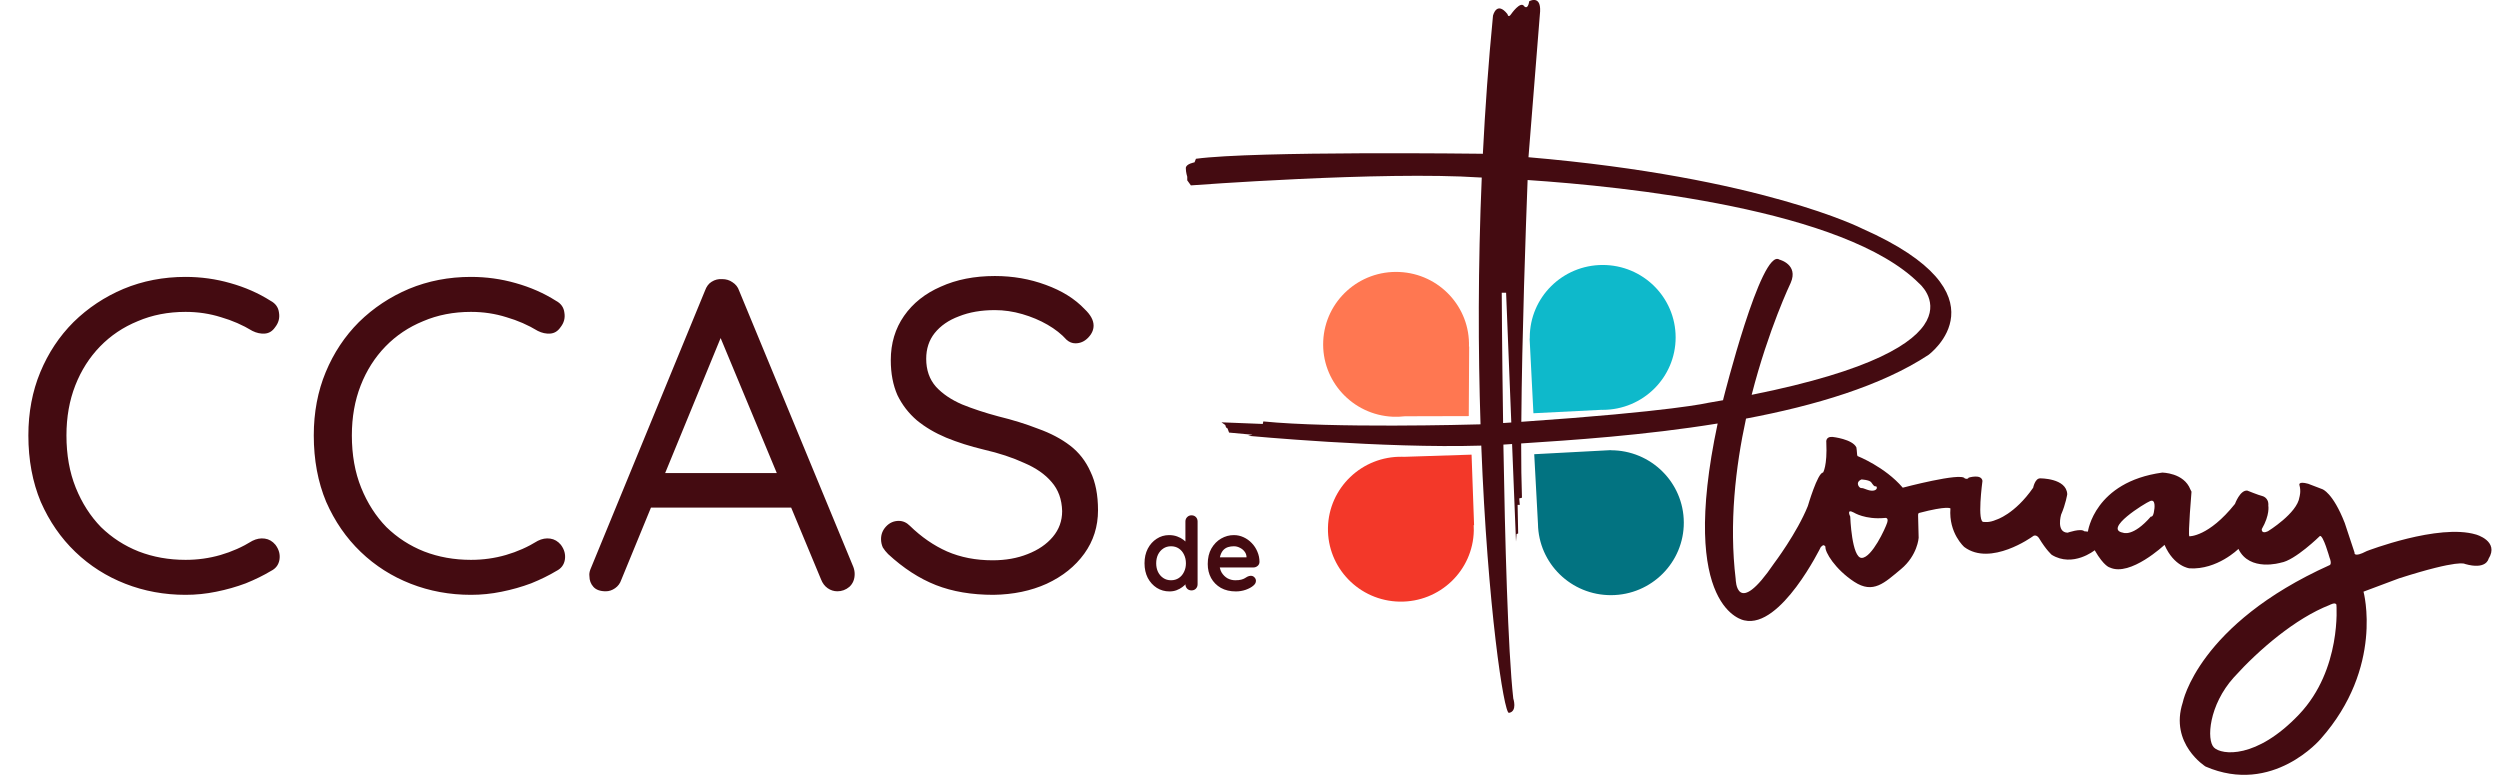
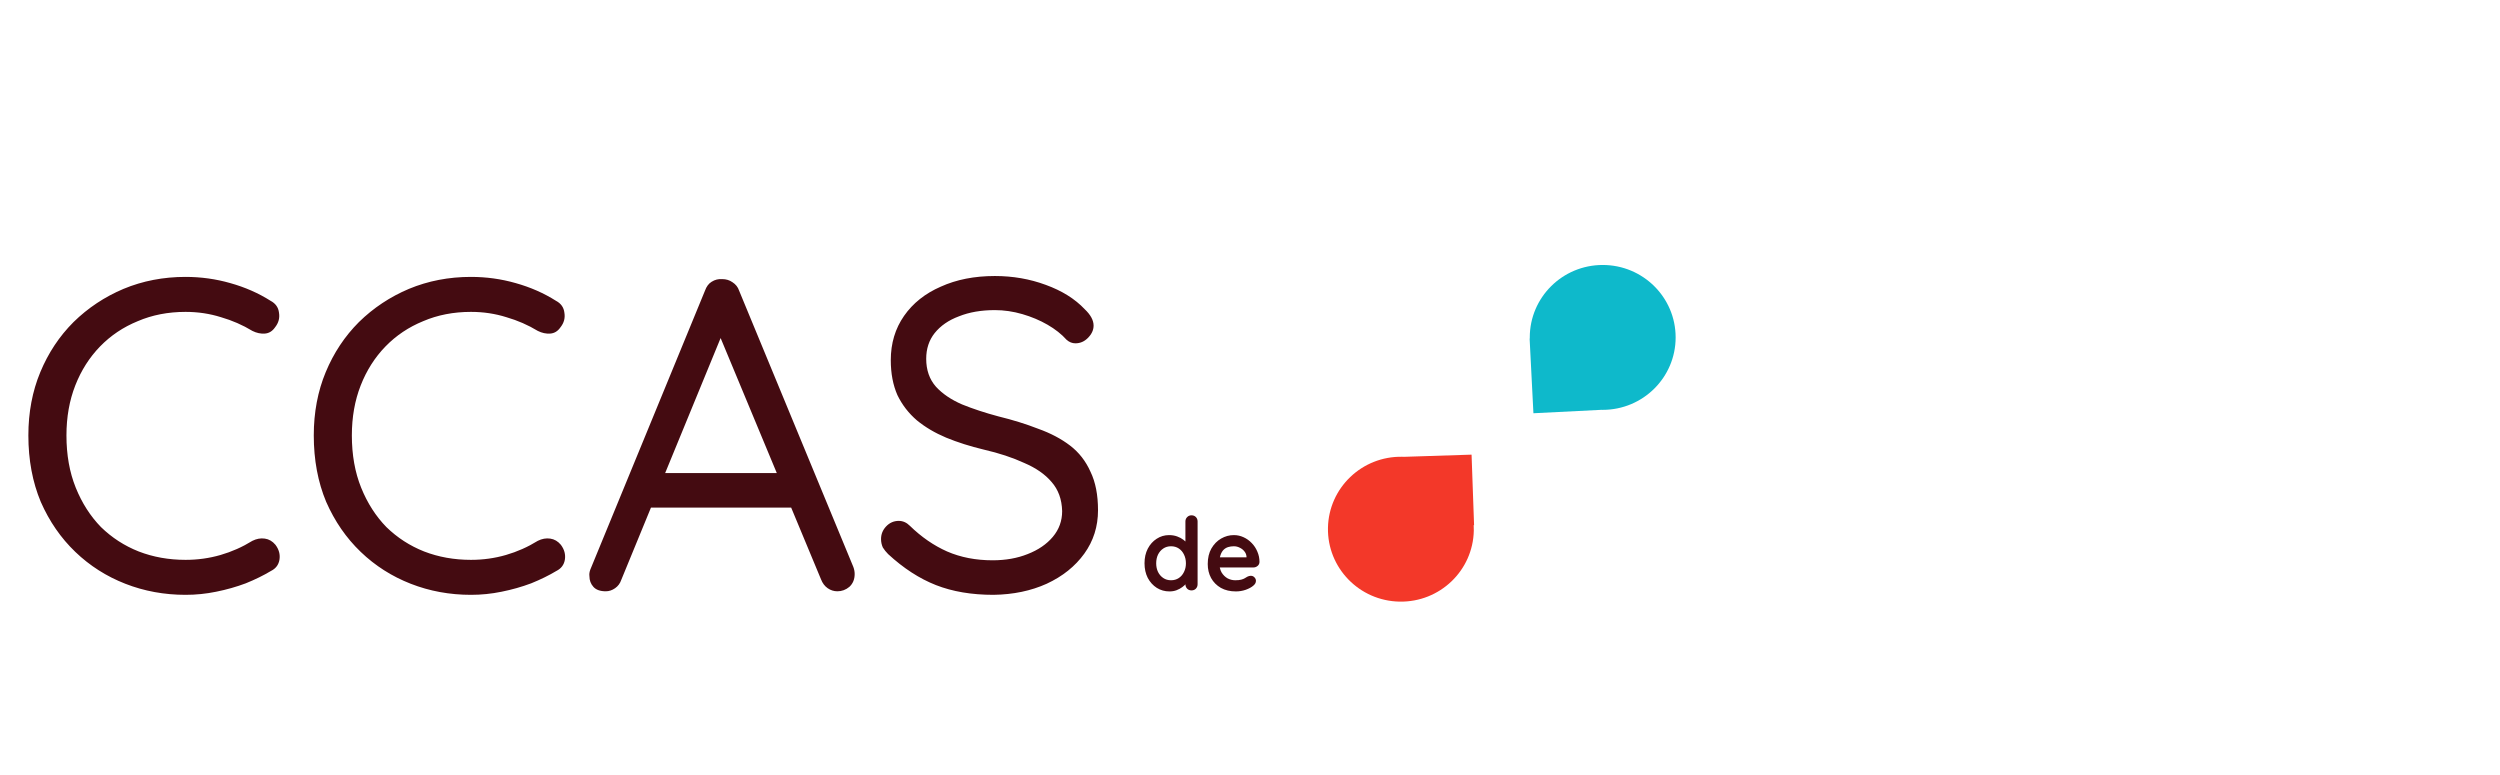
<svg xmlns="http://www.w3.org/2000/svg" width="271" height="84" viewBox="0 0 271 84" fill="none">
  <g clip-path="url(#clip0_2_567)">
    <path d="M173.734 28.723C169.368 28.723 165.828 32.239 165.828 36.576C165.828 36.619 165.83 36.662 165.831 36.707L165.81 36.687L166.223 44.796L173.594 44.425C173.641 44.425 173.686 44.428 173.733 44.428C178.099 44.428 181.639 40.912 181.639 36.576C181.639 32.239 178.099 28.723 173.733 28.723H173.734Z" fill="#0EB9CB" />
-     <path d="M174.603 48.808L174.615 48.795L166.31 49.236L166.716 56.791C166.786 61.083 170.318 64.533 174.651 64.515C179.018 64.497 182.543 60.966 182.525 56.63C182.507 52.299 178.96 48.8 174.603 48.809V48.808Z" fill="#027381" />
-     <path d="M151.707 29.484C147.345 29.279 143.642 32.627 143.438 36.96C143.233 41.292 146.603 44.968 150.964 45.173C151.414 45.194 151.857 45.175 152.29 45.123L159.215 45.105L159.258 37.557L159.236 37.577C159.375 33.296 156.029 29.685 151.709 29.484H151.707Z" fill="#FF7751" />
    <path d="M159.52 49.283L152.168 49.52C152.112 49.518 152.058 49.514 152.003 49.513C147.638 49.432 144.032 52.882 143.951 57.218C143.87 61.554 147.344 65.135 151.709 65.216C156.074 65.297 159.68 61.847 159.76 57.511C159.764 57.308 159.759 57.107 159.746 56.908L159.791 56.949L159.518 49.285L159.52 49.283Z" fill="#F33829" />
-     <path d="M268.386 57.94C264.342 56.731 256.565 59.734 256.565 59.734C255.072 60.514 255.23 59.89 255.23 59.89L254.17 56.691C252.874 53.376 251.735 53.024 251.735 53.024L250.203 52.439C249.064 52.127 249.261 52.595 249.261 52.595C249.457 53.259 249.261 53.882 249.261 53.882C249.026 55.636 245.845 57.586 245.845 57.586C245.099 57.938 245.178 57.353 245.178 57.353C246.082 55.792 245.885 54.818 245.885 54.818C245.964 53.921 245.217 53.765 245.217 53.765C244.864 53.688 243.606 53.18 243.606 53.18C242.821 53.103 242.272 54.623 242.272 54.623C239.405 58.211 237.323 58.134 237.323 58.134C237.167 57.938 237.559 53.297 237.559 53.297L237.44 53.064C236.733 51.23 234.378 51.23 234.378 51.23C227.035 52.244 226.328 57.628 226.328 57.628L225.935 57.588C225.581 57.237 224.128 57.744 224.128 57.744C222.87 57.705 223.421 55.794 223.421 55.794C223.931 54.624 224.089 53.571 224.089 53.571C224.01 51.817 221.143 51.854 221.143 51.854C220.592 51.854 220.396 52.868 220.396 52.868C218.394 55.755 216.39 56.34 216.39 56.34C215.605 56.691 215.056 56.573 215.056 56.573C214.27 56.768 214.899 52.127 214.899 52.127C214.781 51.347 213.407 51.775 213.407 51.775C213.288 52.009 212.974 51.853 212.974 51.853C212.582 51.189 206.259 52.866 206.259 52.866C204.334 50.604 201.351 49.434 201.351 49.434L201.311 49.278C201.311 49.045 201.232 48.498 201.232 48.498C200.8 47.601 198.679 47.366 198.679 47.366C197.854 47.287 197.972 47.95 197.972 47.95C198.091 50.525 197.619 51.226 197.619 51.226C197.031 51.226 195.97 54.854 195.97 54.854C194.792 57.78 192.318 61.056 192.318 61.056C188.195 67.142 188.15 62.787 188.15 62.787C187.423 56.752 188.127 50.633 189.269 45.376C196.695 43.978 203.932 41.84 209.047 38.471C209.047 38.471 218.001 31.919 201.86 24.78C201.86 24.78 190.952 19.209 165.69 17.044C165.69 17.003 165.692 16.98 165.692 16.98L166.949 1.222C167.028 -0.572 165.771 0.13 165.771 0.13C165.615 1.143 165.22 0.675 165.22 0.675C164.827 0.051 163.806 1.533 163.806 1.533C163.492 2.001 163.413 1.533 163.413 1.533C162.235 0.051 161.842 1.689 161.842 1.689C161.345 6.784 160.988 11.8 160.742 16.676C160.69 16.673 160.638 16.669 160.584 16.666C160.584 16.666 136.002 16.353 129.64 17.211L129.484 17.6C129.484 17.6 128.542 17.756 128.542 18.225C128.542 18.693 128.698 19.161 128.698 19.161V19.55L129.091 20.096C129.091 20.096 149.825 18.535 160.428 19.238C160.428 19.238 160.496 19.24 160.622 19.244C160.207 28.939 160.231 38.024 160.489 45.998C159.176 46.036 144.443 46.429 136.944 45.683L136.884 45.956L132.408 45.78C132.408 45.78 132.643 45.956 132.821 46.072C132.821 46.072 132.88 46.424 133.056 46.424L133.232 46.892L135.765 47.125L135.293 47.242C135.293 47.242 150.006 48.629 160.57 48.304C161.251 65.789 163.028 77.366 163.568 77.276C164.509 77.12 164.039 75.715 164.039 75.715C163.455 70.489 163.137 58.387 162.967 48.194C163.049 48.189 163.133 48.184 163.214 48.178C163.44 48.164 163.673 48.148 163.91 48.132L164.334 58.709L164.393 57.89L164.569 57.83L164.509 54.73H164.745L164.685 54.029L164.98 53.952C164.919 52.303 164.895 50.292 164.895 48.069C170.32 47.717 178.214 47.199 186.194 45.907C181.874 66.209 189.103 67.251 189.103 67.251C193.05 68.157 197.379 59.294 197.379 59.294L197.554 59.147C197.73 59 197.879 59.264 197.879 59.264C197.791 59.82 198.939 61.722 201.001 63.067C203.062 64.413 204.27 63.184 206.067 61.693C207.863 60.2 207.982 58.3 207.982 58.3L207.922 55.931C207.894 55.667 208.01 55.609 208.01 55.609C211.132 54.789 211.426 55.112 211.426 55.112C211.22 57.803 212.928 59.296 212.928 59.296C215.784 61.431 220.291 58.184 220.291 58.184C220.703 57.803 221.026 58.331 221.026 58.331C221.821 59.648 222.411 60.145 222.411 60.145C224.708 61.55 227.065 59.648 227.065 59.648C228.097 61.433 228.714 61.521 228.714 61.521C230.922 62.545 234.634 59.063 234.634 59.063C235.666 61.433 237.343 61.609 237.343 61.609C240.346 61.785 242.645 59.502 242.645 59.502C243.852 62.018 247.239 60.995 247.239 60.995C248.771 60.762 251.48 58.099 251.48 58.099C251.834 57.983 252.512 60.41 252.512 60.41C252.806 61.142 252.552 61.25 252.552 61.25C238.258 67.685 236.608 76.15 236.608 76.15C235.154 80.635 239.082 83.093 239.082 83.093C246.385 86.252 251.57 80.089 251.57 80.089C258.441 72.328 256.204 64.136 256.204 64.136L260.053 62.694C266.649 60.588 267.2 61.133 267.2 61.133C269.518 61.797 269.753 60.588 269.753 60.588C270.969 58.638 268.379 57.936 268.379 57.936L268.386 57.94ZM162.936 45.857C162.818 37.956 162.789 31.73 162.789 31.73H163.261L163.824 45.798C163.532 45.817 163.236 45.837 162.938 45.857H162.936ZM185.172 43.664C185.172 43.664 181.349 44.597 164.911 45.724C164.98 36.427 165.398 24.611 165.593 19.515C176.171 20.221 199.994 22.677 208.026 30.715C208.026 30.715 216.275 37.509 189.881 42.8C191.709 35.665 194.11 30.665 194.11 30.665C194.987 28.663 192.883 28.14 192.883 28.14C190.934 26.815 186.821 43.196 186.821 43.196C186.804 43.261 186.79 43.322 186.776 43.386C186.252 43.48 185.719 43.573 185.172 43.664ZM201.783 51.973C201.783 51.973 202.646 52.012 202.843 52.285C203.041 52.558 203.157 52.753 203.315 52.714C203.473 52.674 203.59 53.105 203.08 53.182C202.571 53.259 202.02 52.87 201.785 52.909C201.55 52.949 201.038 52.285 201.785 51.973H201.783ZM204.571 56.654C204.374 57.278 202.922 60.437 201.822 60.477C200.723 60.516 200.565 55.992 200.565 55.992C200.565 55.992 200.093 55.094 200.958 55.563C200.958 55.563 202.176 56.343 204.297 56.148C204.297 56.148 204.768 56.031 204.571 56.655V56.654ZM233.473 55.561C233.355 56.106 233.159 55.99 233.159 55.99C231.197 58.252 230.135 57.744 230.135 57.744C227.975 57.355 232.49 54.545 233.081 54.312C233.669 54.079 233.59 55.014 233.473 55.561ZM249.222 77.443C244.588 82.319 240.818 81.851 239.993 81.031C239.168 80.211 239.442 76.43 242.153 73.424C244.862 70.421 248.829 67.029 252.521 65.584C252.521 65.584 253.149 65.233 253.267 65.545C253.267 65.545 253.856 72.565 249.224 77.441L249.222 77.443Z" fill="#440B11" />
  </g>
  <path d="M129.159 55.86C129.35 55.86 129.507 55.922 129.632 56.047C129.757 56.172 129.819 56.333 129.819 56.531V63.329C129.819 63.52 129.757 63.681 129.632 63.813C129.507 63.938 129.35 64 129.159 64C128.968 64 128.811 63.938 128.686 63.813C128.561 63.681 128.499 63.52 128.499 63.329V62.79L128.741 62.889C128.741 62.984 128.69 63.102 128.587 63.241C128.484 63.373 128.345 63.505 128.169 63.637C127.993 63.769 127.784 63.883 127.542 63.978C127.307 64.066 127.051 64.11 126.772 64.11C126.266 64.11 125.808 63.982 125.397 63.725C124.986 63.461 124.66 63.102 124.418 62.647C124.183 62.185 124.066 61.657 124.066 61.063C124.066 60.462 124.183 59.934 124.418 59.479C124.66 59.017 124.983 58.658 125.386 58.401C125.789 58.137 126.237 58.005 126.728 58.005C127.043 58.005 127.333 58.053 127.597 58.148C127.861 58.243 128.088 58.364 128.279 58.511C128.477 58.658 128.627 58.808 128.73 58.962C128.84 59.109 128.895 59.233 128.895 59.336L128.499 59.479V56.531C128.499 56.34 128.561 56.183 128.686 56.058C128.811 55.926 128.968 55.86 129.159 55.86ZM126.937 62.9C127.26 62.9 127.542 62.819 127.784 62.658C128.026 62.497 128.213 62.277 128.345 61.998C128.484 61.719 128.554 61.408 128.554 61.063C128.554 60.711 128.484 60.396 128.345 60.117C128.213 59.838 128.026 59.618 127.784 59.457C127.542 59.296 127.26 59.215 126.937 59.215C126.622 59.215 126.343 59.296 126.101 59.457C125.859 59.618 125.668 59.838 125.529 60.117C125.397 60.396 125.331 60.711 125.331 61.063C125.331 61.408 125.397 61.719 125.529 61.998C125.668 62.277 125.859 62.497 126.101 62.658C126.343 62.819 126.622 62.9 126.937 62.9ZM133.966 64.11C133.343 64.11 132.8 63.982 132.338 63.725C131.884 63.461 131.532 63.105 131.282 62.658C131.04 62.211 130.919 61.705 130.919 61.14C130.919 60.48 131.051 59.919 131.315 59.457C131.587 58.988 131.939 58.628 132.371 58.379C132.804 58.13 133.262 58.005 133.746 58.005C134.12 58.005 134.472 58.082 134.802 58.236C135.14 58.39 135.437 58.603 135.693 58.874C135.95 59.138 136.152 59.446 136.298 59.798C136.452 60.15 136.529 60.524 136.529 60.92C136.522 61.096 136.452 61.239 136.32 61.349C136.188 61.459 136.034 61.514 135.858 61.514H131.656L131.326 60.414H135.363L135.121 60.634V60.337C135.107 60.124 135.03 59.934 134.89 59.765C134.758 59.596 134.59 59.464 134.384 59.369C134.186 59.266 133.974 59.215 133.746 59.215C133.526 59.215 133.321 59.244 133.13 59.303C132.94 59.362 132.775 59.461 132.635 59.6C132.496 59.739 132.386 59.926 132.305 60.161C132.225 60.396 132.184 60.693 132.184 61.052C132.184 61.448 132.265 61.785 132.426 62.064C132.595 62.335 132.808 62.544 133.064 62.691C133.328 62.83 133.607 62.9 133.9 62.9C134.172 62.9 134.388 62.878 134.549 62.834C134.711 62.79 134.839 62.739 134.934 62.68C135.037 62.614 135.129 62.559 135.209 62.515C135.341 62.449 135.466 62.416 135.583 62.416C135.745 62.416 135.877 62.471 135.979 62.581C136.089 62.691 136.144 62.819 136.144 62.966C136.144 63.164 136.042 63.344 135.836 63.505C135.646 63.666 135.378 63.809 135.033 63.934C134.689 64.051 134.333 64.11 133.966 64.11Z" fill="#440B11" />
  <path d="M29.331 32.608C29.875 32.896 30.179 33.328 30.243 33.904C30.339 34.48 30.195 35.008 29.811 35.488C29.523 35.904 29.155 36.128 28.707 36.16C28.259 36.192 27.811 36.096 27.363 35.872C26.307 35.232 25.171 34.736 23.955 34.384C22.739 34 21.459 33.808 20.115 33.808C18.227 33.808 16.499 34.144 14.931 34.816C13.363 35.456 12.003 36.368 10.851 37.552C9.699 38.736 8.803 40.144 8.163 41.776C7.523 43.408 7.203 45.216 7.203 47.2C7.203 49.312 7.539 51.2 8.211 52.864C8.883 54.528 9.795 55.952 10.947 57.136C12.131 58.288 13.491 59.168 15.027 59.776C16.595 60.384 18.291 60.688 20.115 60.688C21.427 60.688 22.691 60.512 23.907 60.16C25.123 59.808 26.275 59.296 27.363 58.624C27.811 58.4 28.259 58.32 28.707 58.384C29.155 58.448 29.539 58.672 29.859 59.056C30.243 59.568 30.387 60.112 30.291 60.688C30.195 61.232 29.891 61.632 29.379 61.888C28.579 62.368 27.667 62.816 26.643 63.232C25.619 63.616 24.547 63.92 23.427 64.144C22.339 64.368 21.235 64.48 20.115 64.48C17.811 64.48 15.635 64.08 13.587 63.28C11.539 62.48 9.731 61.328 8.163 59.824C6.595 58.32 5.347 56.512 4.419 54.4C3.523 52.256 3.075 49.856 3.075 47.2C3.075 44.704 3.507 42.416 4.371 40.336C5.235 38.256 6.435 36.448 7.971 34.912C9.539 33.376 11.347 32.176 13.395 31.312C15.475 30.448 17.715 30.016 20.115 30.016C21.779 30.016 23.395 30.24 24.963 30.688C26.563 31.136 28.019 31.776 29.331 32.608ZM60.269 32.608C60.813 32.896 61.117 33.328 61.181 33.904C61.277 34.48 61.133 35.008 60.749 35.488C60.461 35.904 60.093 36.128 59.645 36.16C59.197 36.192 58.749 36.096 58.301 35.872C57.245 35.232 56.109 34.736 54.893 34.384C53.677 34 52.397 33.808 51.053 33.808C49.165 33.808 47.437 34.144 45.869 34.816C44.301 35.456 42.941 36.368 41.789 37.552C40.637 38.736 39.741 40.144 39.101 41.776C38.461 43.408 38.141 45.216 38.141 47.2C38.141 49.312 38.477 51.2 39.149 52.864C39.821 54.528 40.733 55.952 41.885 57.136C43.069 58.288 44.429 59.168 45.965 59.776C47.533 60.384 49.229 60.688 51.053 60.688C52.365 60.688 53.629 60.512 54.845 60.16C56.061 59.808 57.213 59.296 58.301 58.624C58.749 58.4 59.197 58.32 59.645 58.384C60.093 58.448 60.477 58.672 60.797 59.056C61.181 59.568 61.325 60.112 61.229 60.688C61.133 61.232 60.829 61.632 60.317 61.888C59.517 62.368 58.605 62.816 57.581 63.232C56.557 63.616 55.485 63.92 54.365 64.144C53.277 64.368 52.173 64.48 51.053 64.48C48.749 64.48 46.573 64.08 44.525 63.28C42.477 62.48 40.669 61.328 39.101 59.824C37.533 58.32 36.285 56.512 35.357 54.4C34.461 52.256 34.013 49.856 34.013 47.2C34.013 44.704 34.445 42.416 35.309 40.336C36.173 38.256 37.373 36.448 38.909 34.912C40.477 33.376 42.285 32.176 44.333 31.312C46.413 30.448 48.653 30.016 51.053 30.016C52.717 30.016 54.333 30.24 55.901 30.688C57.501 31.136 58.957 31.776 60.269 32.608ZM78.63 35.392L67.35 62.848C67.222 63.232 66.998 63.536 66.678 63.76C66.358 63.984 66.022 64.096 65.67 64.096C65.062 64.096 64.614 63.936 64.326 63.616C64.038 63.296 63.894 62.912 63.894 62.464C63.862 62.24 63.894 62 63.99 61.744L76.422 31.504C76.582 31.056 76.822 30.736 77.142 30.544C77.494 30.32 77.878 30.224 78.294 30.256C78.71 30.256 79.078 30.368 79.398 30.592C79.75 30.816 79.99 31.12 80.118 31.504L92.502 61.456C92.598 61.712 92.646 61.968 92.646 62.224C92.646 62.8 92.454 63.264 92.07 63.616C91.686 63.936 91.254 64.096 90.774 64.096C90.39 64.096 90.038 63.984 89.718 63.76C89.398 63.536 89.158 63.216 88.998 62.8L77.574 35.344L78.63 35.392ZM69.75 55.024L71.382 51.28H85.638L86.358 55.024H69.75ZM107.697 64.48C105.329 64.48 103.249 64.128 101.457 63.424C99.665 62.72 97.937 61.6 96.273 60.064C96.049 59.84 95.857 59.6 95.697 59.344C95.569 59.056 95.505 58.752 95.505 58.432C95.505 57.92 95.681 57.472 96.033 57.088C96.417 56.672 96.881 56.464 97.425 56.464C97.873 56.464 98.273 56.64 98.625 56.992C99.873 58.208 101.217 59.136 102.657 59.776C104.129 60.416 105.777 60.736 107.601 60.736C109.009 60.736 110.273 60.512 111.393 60.064C112.545 59.616 113.457 58.992 114.129 58.192C114.801 57.392 115.137 56.464 115.137 55.408C115.105 54.128 114.721 53.072 113.985 52.24C113.281 51.408 112.289 50.72 111.009 50.176C109.761 49.6 108.305 49.12 106.641 48.736C105.169 48.384 103.809 47.952 102.561 47.44C101.345 46.928 100.289 46.304 99.393 45.568C98.497 44.8 97.793 43.888 97.281 42.832C96.801 41.744 96.561 40.48 96.561 39.04C96.561 37.216 97.041 35.616 98.001 34.24C98.961 32.864 100.289 31.808 101.985 31.072C103.681 30.304 105.633 29.92 107.841 29.92C109.793 29.92 111.633 30.24 113.361 30.88C115.121 31.52 116.529 32.4 117.585 33.52C118.225 34.128 118.545 34.72 118.545 35.296C118.545 35.776 118.337 36.224 117.921 36.64C117.537 37.024 117.089 37.216 116.577 37.216C116.225 37.216 115.905 37.088 115.617 36.832C115.073 36.224 114.385 35.68 113.553 35.2C112.721 34.72 111.809 34.336 110.817 34.048C109.825 33.76 108.833 33.616 107.841 33.616C106.369 33.616 105.073 33.84 103.953 34.288C102.833 34.704 101.953 35.312 101.313 36.112C100.705 36.88 100.401 37.808 100.401 38.896C100.401 40.112 100.753 41.12 101.457 41.92C102.161 42.688 103.105 43.328 104.289 43.84C105.473 44.32 106.785 44.752 108.225 45.136C109.793 45.52 111.233 45.968 112.545 46.48C113.889 46.96 115.041 47.568 116.001 48.304C116.961 49.04 117.697 49.984 118.209 51.136C118.753 52.256 119.025 53.648 119.025 55.312C119.025 57.072 118.529 58.64 117.537 60.016C116.545 61.392 115.185 62.48 113.457 63.28C111.761 64.048 109.841 64.448 107.697 64.48Z" fill="#440B11" />
  <defs>
    <clipPath id="clip0_2_567">
      <rect width="141.539" height="84" fill="white" transform="translate(128.545)" />
    </clipPath>
  </defs>
</svg>